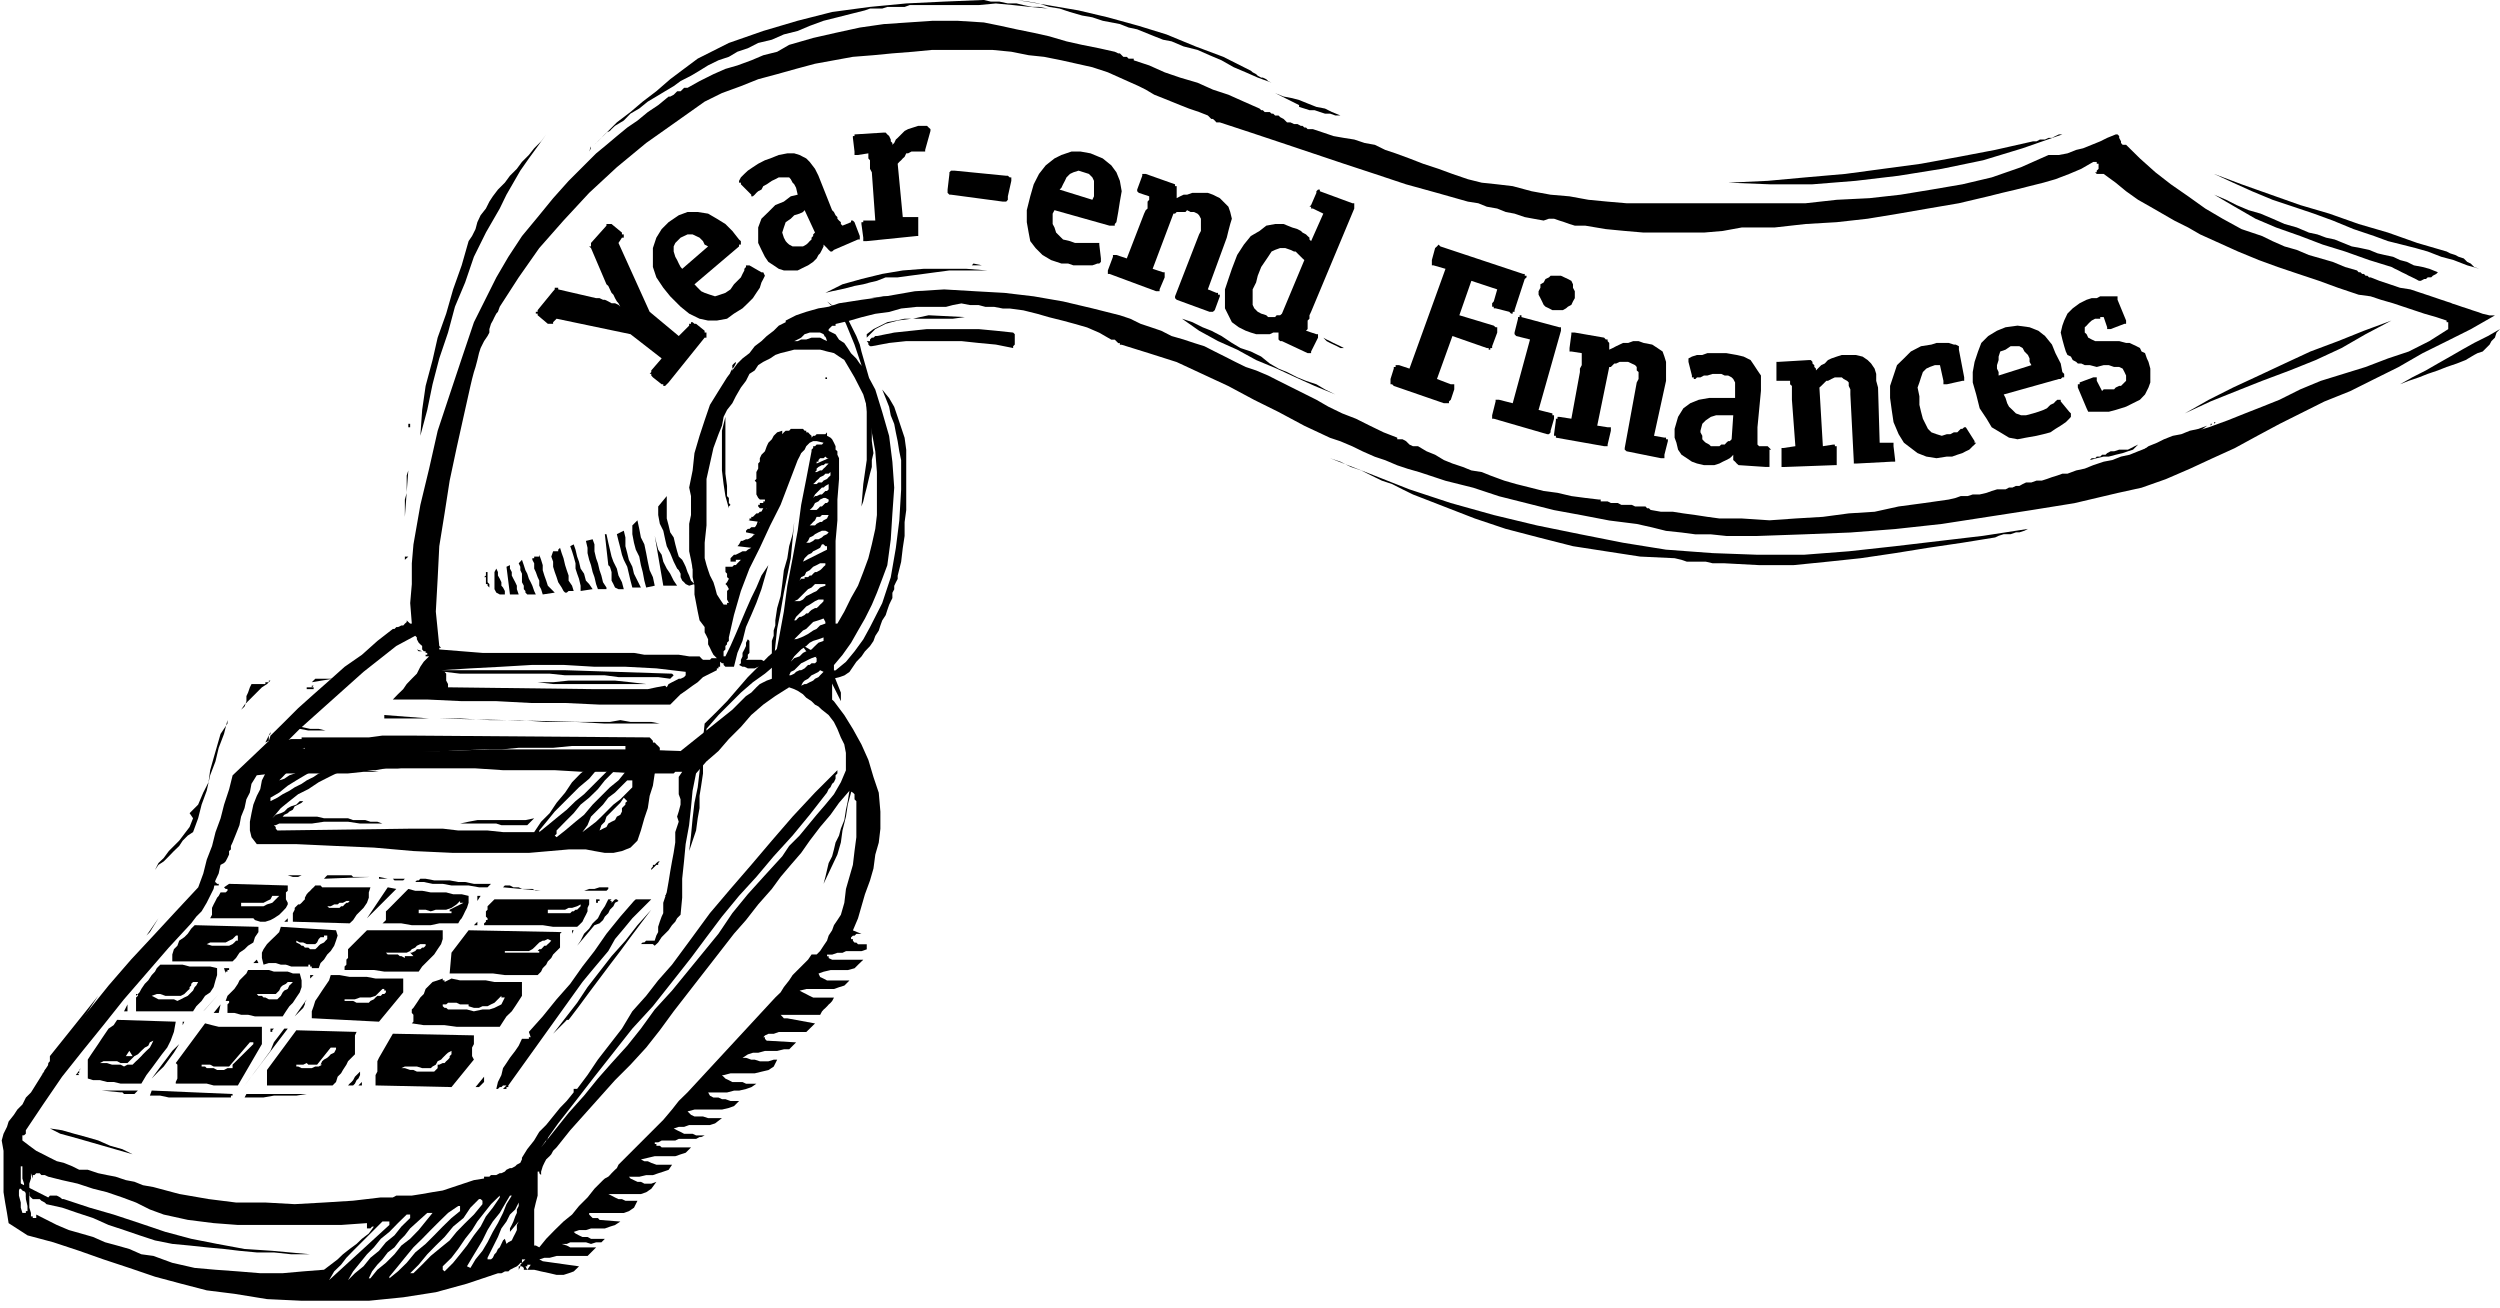
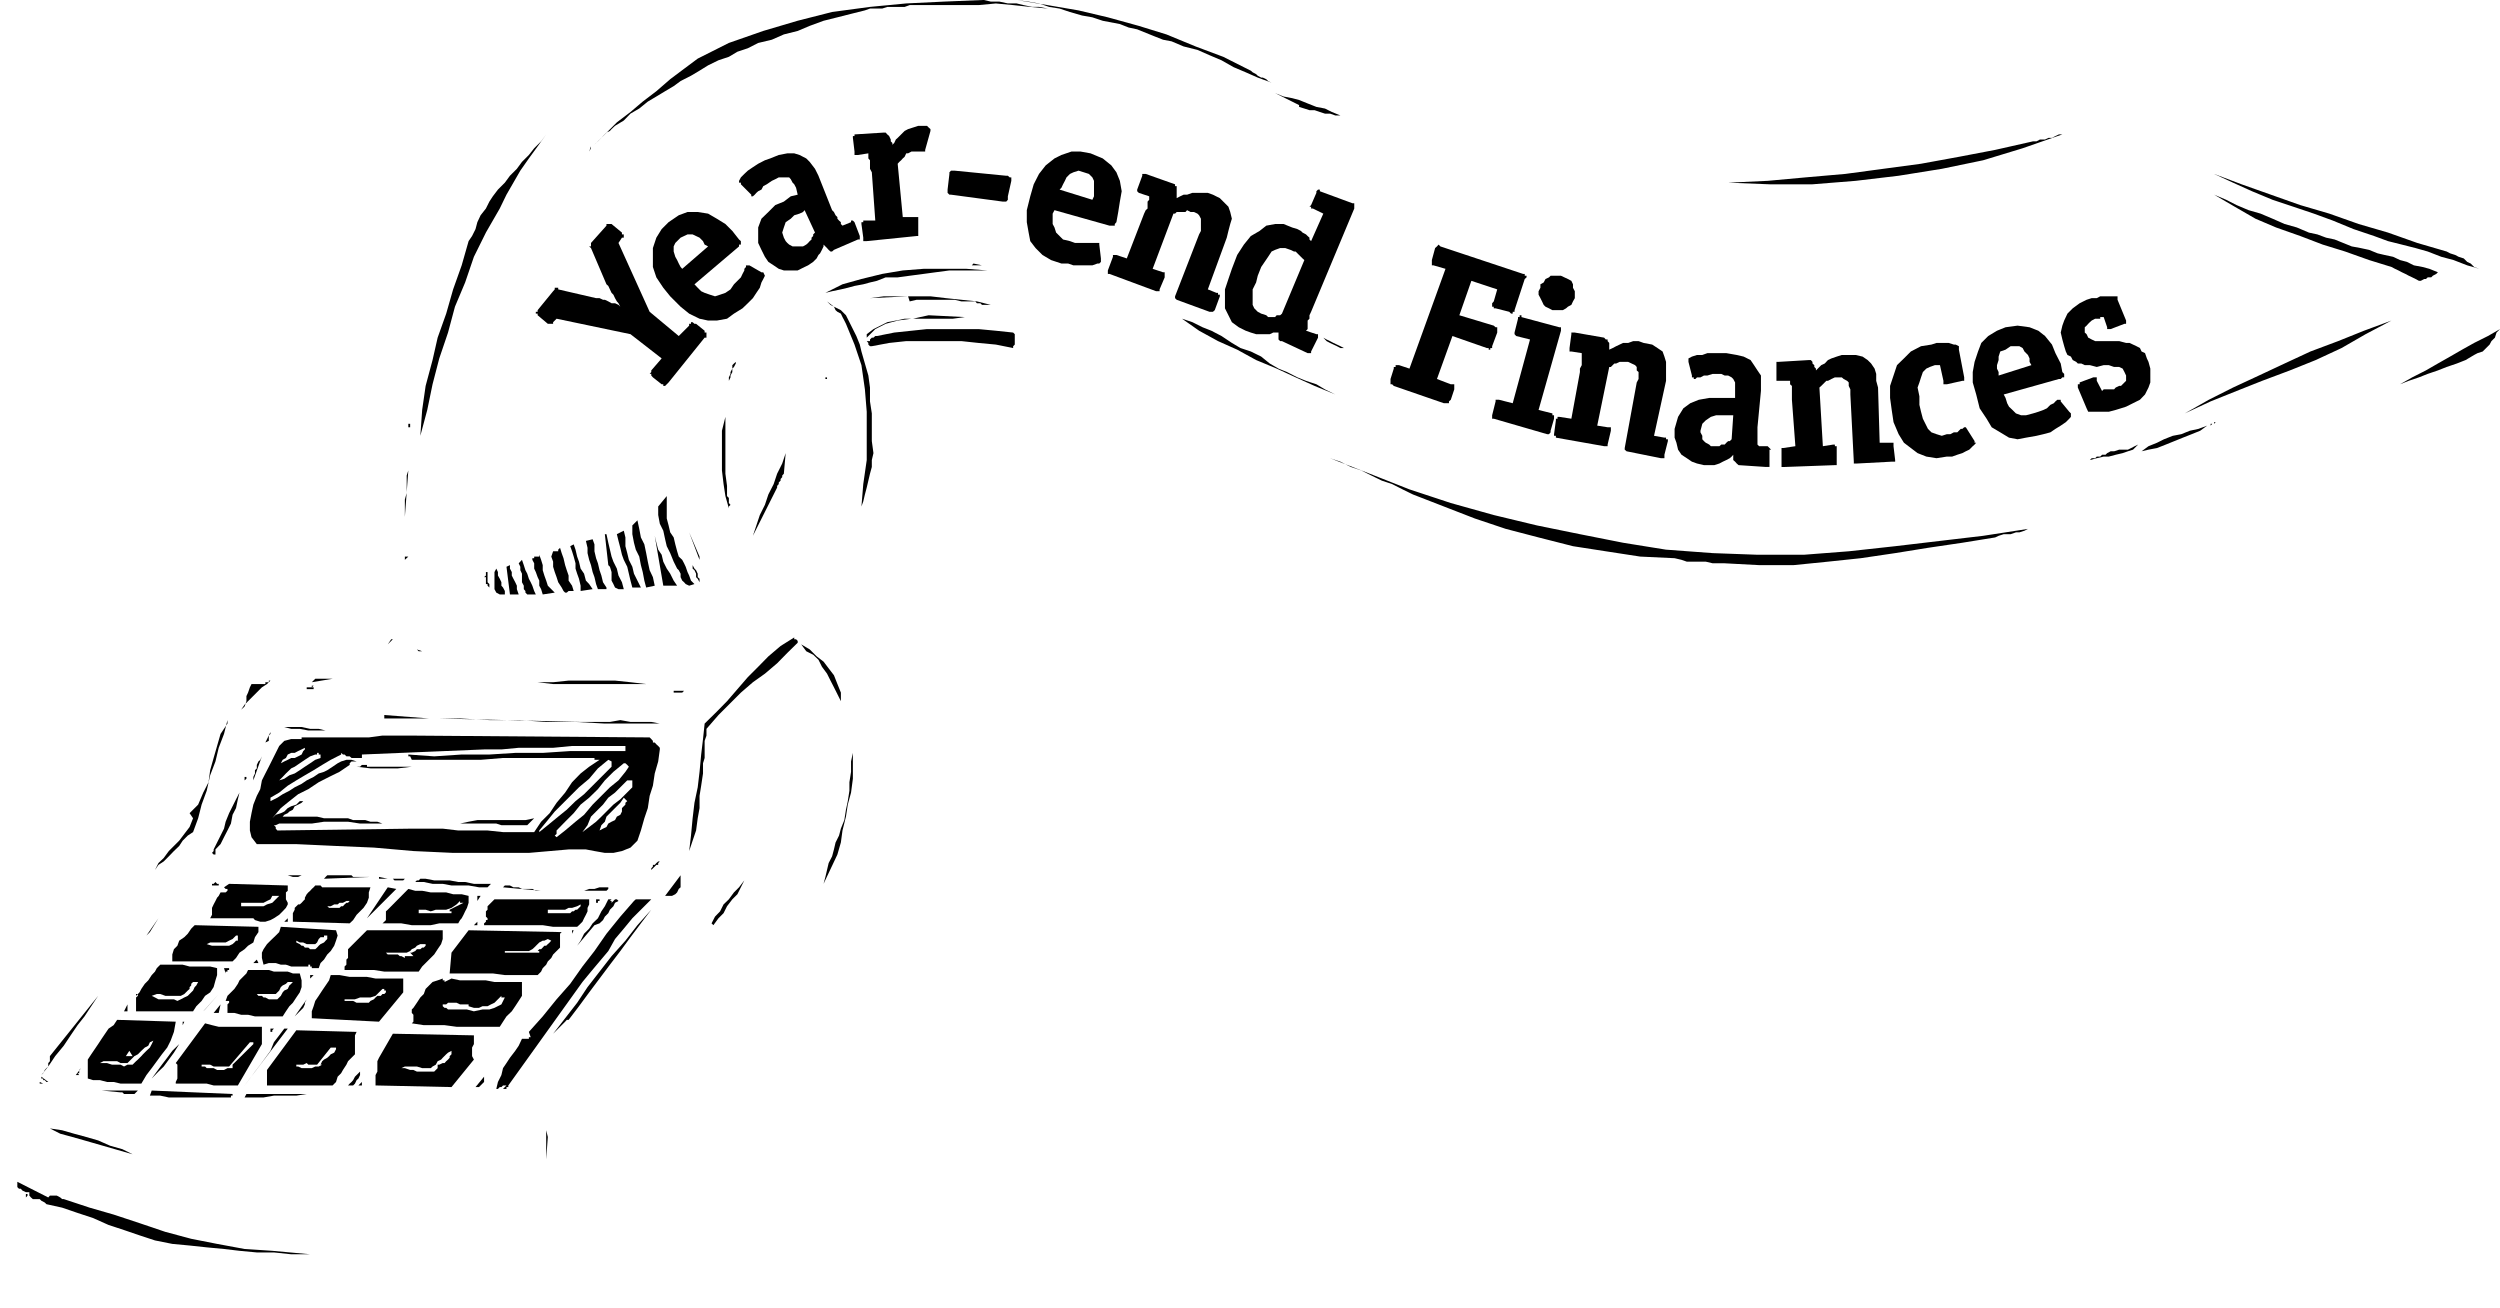
<svg xmlns="http://www.w3.org/2000/svg" width="463.975" height="242.683" fill-rule="evenodd" stroke-linecap="round" preserveAspectRatio="none" viewBox="0 0 12276 6421">
  <style>.pen1{stroke:none}.brush1{fill:#000}</style>
-   <path d="m12039 1489-51-17-50-17-51-17-51-17-51-8-50-17-51-17-43-17h-8l-8-8h-9l-8-9h-9l-8-8h-9l-8-9-59-17-60-25-59-17-59-17-59-25-60-17-59-26-51-25-101-34-93-51-85-50-84-60-85-59-76-59-76-68-68-67h-17l-8-9v-8l-9-17v-9l-8-8h-9l-42 17-34 17-42 17-42 17-34 8-43 17-42 8h-51l-135 60-144 50-144 34-152 26-152 25-152 17-161 8-153 17h-879l-93-8-94-9-93-17-93-8-93-17-93-25-76-9-76-8-68-17-76-26-68-25-76-25-67-26-68-25-51-17-51-25-50-9-51-17-51-8-51-9-50-17-51-17h-26l-8-8h-8l-9-8h-8l-17-9h-17l-17-8h-17l-9-9-8-8-17-9-8-8h-17l-9-9h-8l-9-8h-25l-9-9h-8l-8-8-77-34-76-34-76-25-76-34-85-25-76-26-76-34-76-25v-8h-25l-9-9h-17l-8-8-9-9h-8l-17-8-76-17-85-17-76-17-85-25-76-17-84-17-77-17-84-17-127-8h-127l-118 8-119 8-118 17-119 26-110 25-118 34-59 34-68 17-59 25-68 25-59 17-59 26-68 34-59 33h-17l-9 9-8 8h-17l-9 9-8 8-17 9h-8l-51 42-51 34-51 42-50 34-51 42-51 43-51 42-42 42-93 93-76 85-76 93-77 93-67 102-59 101-51 102-59 118-60 178-59 177-59 178-42 186-43 178-34 194-8 93v102l-8 93 8 101h-8l-9-8-8-8v8l-9 8-8 9h-9l-17 8h-8l-9 9h-8l-76 59-76 68-85 59-76 68-76 67-76 68-68 68-68 67-8 26-178 169-17 68-25 76-17 67-25 68-17 68-26 67-17 68-25 68-110 118-110 119-110 118-110 127-102 127-101 127-93 135-85 136-25 25-17 34-25 25-17 26-26 33-8 26-17 34-9 33 9 51v203l8 51 9 51 8 50 93 60 127 34 127 42 119 42 127 42 126 43 127 34 127 33 136 17 160 26 170 8h330l169-17 160-25 153-42 152-51h17l17-9h17l8-8 17-9 17-8 9-8 8-9h8l-8 9v8h-8v17l8-17h8l9 8v9h17l-9-17h9v-8h17l-17 25h34l34 8 42 9 34 8h34l25-8 25-9 26-25-178-25-17-9 25-8h26l34-9h152l42-42h-127l-17-9-25-8h25l17-8h77l25 8 25-8h26l17-17h-68l-17-9h-25l-17-8-17-9-9-8 26-9h34l25-8h68l25-9 25-8 26-17-102-8-8-9h-26l-8-8-9-9v-8h170l25-9 25-17 17-34h-59l-17-8h-17l-17-8-17-9-16-8h160l26-9 25-17 25-34-25 9h-34l-17-9h-17l-17-8-17-8-8-9h51l34-8h33l26-9 25-8 26-9 17-25h-77l-25-9-17-8h-17l-17-9 34-8 34-8h101l26-9 25-8 26-26h-144l-9-8h-17v-9h-8v-8h17l17-9h67l17-8h85l17-9h8l17-8h-42l-17-8h-42l-17-9-17-8-17-9 25-8h26l25-9h102l25-8 34-26h-68l-25-8h-42l-17-8-17-17 34-9h135l34-8 25-9 25-25h-42l-25-9h-17l-17-8h-25l-17-9-9-16h93l34-9h25l34-8 26-9 25-17h-51l-17-8h-50l-17-9-17-8-17-17h8l34-9h119l33-8 34-8 26-17 17-34h-17l-26 8h-42l-25-8h-17l-26-9h-17l26-17 25-8h26l33-9h60l33-8h26l34-34-136-8h-8l-9-9v-8h-8l8-9 17-8h26l25-9h135l43-42-136-25h-17l-8-9-8-8h194l9-17 8-9 9-8 8-8 8-9 9-8 8-9 9-17h-102l-17-8-17-9-16-8-17-9 33-8h136l25-9 26-8 25-25h-110l-17-9-17-8-8-17 25-9 34-8h85l33-9 17-17 26-25h-153l-17-8v-9h-8v-8h25l26-9h25l17-8h76l26-9v-25h-43l-8-8h-9l-8-9v-8h-9v-9l9-8h8l9-9h25l-42-17 25-59 17-59 17-59 25-68 17-59 9-68 17-59 8-68v-84l-8-93-26-77-25-84-34-76-42-76-42-68-51-68-9-8v-102l34-8 26-9 25-17 17-25 17-25 25-26 17-25 25-26 17-25 9-25 17-26 8-25 9-25 17-26 8-25 9-26 8-17 8-16v-26l9-17v-17l8-17 9-17v-16l17-68 8-68 9-59v-68l8-59v-296l-8-59-17-51-17-51-17-50-25-43-34-42 17 42 17 43 8 42 17 42 8 42 9 43 8 50 9 43v144l-9 152-17 135-25 144-42 127-60 118-33 60-43 59-42 51-51 42h-8v-26l42-50 42-59 34-60 34-59 34-68 25-59 26-68 25-67 17-127 8-127 9-127-9-127-16-127-34-118-34-110-59-110-17-17-17-25-26-26-16-25-17-25-26-17-17-26-34-17v-8l9-9 8-8h17v8-17l68-16 59-17 68-17 68-9 59-17 76-8h144l34-9 42-8 42 8h42l34 9h43l42 8h34l67 9 68 17 59 17 68 17 59 16 59 17 60 26 59 34h17l8 8 9 9h8v8h9l135 42 135 43 127 59 127 59 127 68 119 59 127 68 126 59 51 17 59 25 51 25 59 26 51 17 59 25 51 17 59 17 127 42 136 34 127 42 135 34 135 34 136 25 135 26 135 17 76 17 68 17 76 8 68 9h76l76 8h153l228-8 228-9 220-17 229-25 220-34 220-34 211-34 212-50 118-26 119-42 118-51 110-51 110-50 110-60 110-59 102-51 118-59 127-51 118-59 119-59 118-68 119-59 118-59 119-68h-26l-34-8-25-9-25-8-26-9-25-8-26-9-25-8zM1396 3655l76-76 76-68 85-76 76-68 76-68 85-67 76-60 93-50 8 8v9l9 17 8 8 9 8v17l8 9h9v8h8v9h-8v8h17l-26 26-17 25-17 34-25 25-25 26-17 25-26 25-25 26h169l169 8h170l169 9h169l169 8h347l25-25 26-26 25-17 34-25 25-17 26-25 34-17 34-17v-9h8v-8h8v-25l9 8h8v8l9 9h42l17-68 25-59 17-68 26-59 25-59 25-68 17-59 17-59-34 51-25 59-25 51-26 59-25 59-25 59-26 59-25 51v9-9h-9v-25l9-9v-17l8-8v-8l9-9v-17l25-110 34-118 42-110 51-102 51-110 51-101 42-110 42-110 9-17 8-17 17-17 8-17 17-17 17-8h17l34 8-8 9h-26l-8 8h-9v9l-8 8v8l-26 136-25 127-17 127-25 135-26 135-17 127-25 136-25 126 8-93 9-84 17-85 16-93 17-84 17-85 9-93 8-85-8 60-17 59-9 59-17 59-8 68-8 59-17 59-9 60v25l-8 25v26l-9 25v102h-34l-17-9h-76l9-8v-17l8-9v-59l-8-8-9 17v16l-8 17-9 17v17l-8 17v17l-9 8 17 9h9l17 8h34l17-8h25v-17l8 8h34v68l-25 9-34 17-17 16-25 26-26 17-25 25-17 17-25 25-254 203-229-8h-710l-246 8h-482l-237-16v-9l9-8h8v-26l-8 9h-9l-8 8h-9l-8 9-9 8v9l-8 8v-25zm1904-347-525-17h-609l144-9 152-8 152-9h153l152 9h152l152 8 144 17v17l-8 9-17 8h-9l-17 9-16 8-17 9-9 16-8-8-43 8-42 9h-262l-719-9v-16l-9-17v-34l-8-9 76 9h440l76 8h195l67 9h195l59 8 17-17-8-8zm727-17 17 8-17 17-8 9-17 8-9 9-17 8-17 9h-8l-17 8 9-17 8-8 17-9 8-8 9-9 17-8 17-9 8-8zm-152 25 8-17 17-8 17-17 17-17 17-8 17-9 17-8 25-9v26l-8 8h-17l-9 8h-8l-9 9-8 8-17 9h-8l-17 8-9 9-17 8h-8zm8-67 17-26 17-17 17-17 25-17 17-16 17-9 26-8 25-9v17l-25 9-17 16-17 17-26 9-16 8-17 17-26 9-17 17zm9-102 17-17 17-17 17-17 16-8 17-17 17-17 26-8 25-9 9 17v8l-26 9-17 17-17 8-25 17-17 9-17 8-25 9-17 8zm8-101 9-17 17-17 17-17 16-17 17-9 26-17 17-8h25v8l-8 9-9 8-8 9-9 8h-8l-17 9-9 8-8 9h-9l-8 8-17 9h-8l-9 8-8 9h-9zm0-94 17-8 17-17 17-17 17-17 17-8 17-17h51v8l-26 9-17 17-17 8-17 9-17 8-16 17-17 8h-26zm85-126h-9l-8 8h-17v8h-17l-8 9 8-17 17-8 8-17 17-9 17-17 17-8 17-9h26v9l-9 8-8 9-9 8-17 9h-8l-9 8-8 9zm-42-68 8-17 8-8 9-9 17-8 8-9 17-8 17-9 9-17h8l9 9h8v17l-118 59zm16-93 9-9 8-17 17-8 9-8 17-9 17-8h17l16 8-8 9-17 8-8 8-17 9h-17l-9 8-17 9h-17zm17-85 9-8 8-9 9-8 8-17h17l9-9h33l-8 17-17 9-8 8h-9l-17 9-8 8h-26zm77-110-9 9-8 8h-9l-8 9-9 8h-34l9-8 8-9 9-17 17-8 8-9 17-8h9l16 8v9l-8 8h-8zm-60-25 9-17 8-8 9-9 8-8 9-9h8l9-8 16-9v26l-8 8h-8l-9 9-8 8h-9l-17 8h-8l-9 9zm0-68 9-8 8-9 9-8 8-9 17-8 9-9h16l9-8v17l-9 8-8 9-17 8-8 9h-17l-9 8h-17zm9-59 8-8v-9l9-8 17-9h8l9-8h16l-8 8-8 9-9 8-8 9h-9l-17 8h-8zm8-42v-9h9v-8l8-9h17l9-8 8 8h8l-59 26zM110 5956l-8-26v-25l-9-34v-25l9-26v-93h8v60l8 25v25l9 26v25l8 34v25h-8v9h-17zm643 211-59-8-59-26-60-17-59-16-59-26-59-17-60-17-59-25-101-51v17h-17v-8h-9v-17l-8-26v-118l8-25v-26l9 26v-17h8l9-9h17l8 9h17l17 8 68 17 76 17 76 25 68 17 76 26 67 25 68 34 68 25 118 26 127 16 119 9h507l127-9v26h17l8-9h9l-25 34-34 26-26 25-34 25-33 26-26 25-34 26-33 25-102 8-101 9h-110l-110-9-110-8-102-9-110-25-93-34zm863 119 25-43 34-33 26-34 33-34 34-34 34-34 34-34 34-34 8-8h34v17l-296 271zm381-322h17v17l-43 42-34 43-42 34-34 42-42 34-34 42-42 34-34 34 25-43 34-42 34-42 34-34 34-42 42-34 42-43 43-42zm-186 313 16-34 26-33 25-26 26-34 33-25 26-34 25-25 26-34 84-76h26l-34 42-34 42-42 43-43 33-34 43-42 42-42 34-34 42h-8zm101-8 42-51 34-42 42-51 43-42 42-43 42-42 43-42 50-34h9v25l-42 34-43 42-42 43-42 42-51 42-42 51-43 42-42 34v-8zm102-17 42-42 42-51 42-43 43-42 42-51 51-42 34-51 42-42h8l9 8v17l-42 51-43 42-42 43-34 42-42 34-51 42-42 43-43 42h-16zm169-9-9-8v-17l43-42 33-43 34-50 34-43 26-42 33-42 34-43 43-42v9l-34 50-34 43-26 50-33 43-34 50-34 43-34 42-42 42zm110-25 25-42 26-43 25-42 25-51 26-42 34-42 25-43 25-42h9l-26 42-17 43-25 50-25 43-26 51-25 42-34 42-25 42-17-8zm254-220-9 17v25l-8 17-9 17-8 17-17 9-9 8-8-25-9 8-8 17-8 17-9 8-8 17-9 9-8 17-9 8h-17v-8l17-34 17-34 17-34 17-42 25-34 17-34 26-25 17-34v17l-9 17v17l-8 17-9 25-8 17-9 17v17l43-51zm16 203v-17h17l-17 17zm1642-2225v135l-9 68-8 68-17 59-17 59-8 68-17 59-17 26-17 25-9 25-17 26-8 25-17 25-17 26-17 17h-25l-17 25-25 25-26 26-25 25-17 26-26 33-16 26-26 25-431 466-43 42-33 42-43 51-42 42-42 42-43 43-42 42-42 42-9 9-8 17-9 8-17 17-8 9-8 8-17 9-9 8-42 42-34 43-42 42-34 42-42 34-43 42-42 43-34 42-17-9h-8v-177l8-34 9-34v-118h8v8l9 9v-17l8-26 8-17 9-17 17-16 8-9 9-17 17-17 67-84 68-76 76-85 76-85 76-76 77-84 67-85 68-93 59-76 59-76 60-77 59-76 59-76 59-67 60-77 67-76 43-59 50-59 51-59 42-60 51-67 51-60 42-59 51-59 17 9 8 8v25l9 9v42zm-51-194-25 59-34 59-42 51-43 50-42 51-42 51-51 51-34 51-85 93-84 93-76 93-68 101-76 93-76 93-76 93-85 93-68 94-67 84-77 85-67 76-68 84-76 85-68 85-67 84 84-118 93-119 85-110 93-118 93-118 101-110 94-119 93-118 76-102 76-101 84-102 85-93 85-101 93-102 84-102 85-109 8-17 9-9 8-17 9-8 8-17v-17l9-9v-16l-110 110-110 118-102 118-101 119-102 118-101 119-93 127-93 126-68 77-59 76-68 76-51 85-59 76-59 76-51 76-51 68h-17v17l-34 42-33 34-34 42-34 42-34 34-25 42-34 43-26 42v8l-8 17-17 9-8 8-17 9h-9l-17 8-8 9-17 8h-8l-17 9h-26l-8 8h-26v9l-50 8-51 17-51 17-51 17-50 8-51 9-51 8h-76l-17 9h-59l-136 16-143 9-144 8-144-8h-144l-135-17-144-25-127-34-51-9-42-17-42-8-51-17-42-8-43-9-51-17h-42l-34-17-42-17-34-8-34-17-33-17-34-17-34-25-34-26v-25h8l9-8v-17l85-127 93-136 101-127 102-126 101-127 110-127 110-127 110-119 25-33 26-26 25-42 17-34 17-34 9-42 16-34 9-42 17-9 8-8 9-17 8-17v-17l9-8v-17l8-17 17-42 17-43 8-42 17-42 9-43 17-33 8-43 26-42 76-9h372l76-8h76l-59-8h42l51-9h440l135 9h254l136 8h127l135 8h186l8-8h34l-17 25v85l9 25v26l-9 34-8 25 8 25-17 51v51l-8 51-8 42-9 51-8 50-9 51-17 51v51l-8 17-9 25-8 25v26l-9 17-8 25h-42l-9 9h-8l-9 8h59l9 8 17-16 17-26 17-17 17-17 17-25 16-17 9-17 17-17 8-84v-93l9-85 8-85 17-93 9-84 8-85 17-85 51-59 59-51 51-59 59-59 51-59 59-51 59-42 68-43 25 9 17 8 26 17 16 17 26 17 17 17 17 9 17 16 33 26 26 34 17 34 17 42 17 34 8 42v85zm-8-2014 50 85 43 84 25 85 17 101 17 93 8 102v211l-8 68-17 76-17 68-25 68-26 67-34 60-33 67-34 59h-9v-406l9-101v-102l8-101v-102l-8-17v-17l-9-8v-17l-8-17-9-17-8-8-17-9v-17l-8 9h-43l-8 8h-9l-8 9v-9l-9-8-8-9h-9v-8h-8l-8-9h-60l-8 9h-17l-9 8-8 9h-8 8v-17l-25 8-17 17-9 17-17 17-8 17-9 25-17 17-8 17v17l-8 9v25l-9 17v42-8l-8 8 8 9v59l9 17 8 8h25v9h-8v8h-17v9h-8v8l8 9h34l-9 8h-8l-9 9h-8l-8 8h-9l-8 8-9 9h-8v8h-9v9h-8l59 8-8 9-9 8-8 9h-17l-9 8h-8l-9 9v8l43 9-9 8-8 8-17 9h-9l-17 8h-8l-9 17-8 9 68 8-17 9-9 8h-17l-17 9-16 8h-9l-17 17v17h26v-9h25l-9 9-8 8-8 9h-9l-8 8h-34v26l8 8v17l9 8-9 17-8 9 8 8 9 17-9 9v42l9 17h-9v8h-17l-17-25-16-25-9-34-8-26-17-33-9-26-8-25-9-34v-76l9-85v-228l17-76 17-76 25-68 17-42 8-43 17-34 26-33 17-34 25-43 25-33 17-34 26-17 17-26 25-16 34-17 25-17 26-9 33-8 34-9h-8 135l34 9 34 8 25 17 26 17zm-254-93h8l17-8 17-9 17-17 25-8h51l17 8 9 17v-8l8 25-17-8-17-9h-42l-26 9h-25l-17 8h-25zm7301 288-85 34-84 33-85 34-93 34-84 25-85 34-93 26-85 33-42 17-42 9-43 17-42 8-51 17-42 17-42 9-43 16h-25l-25 9-26 8-25 9-25 8h-26l-25 9h-26l-17 8-16 9h-17l-17 8h-17l-17 9h-42l-26 8-25 9-34 8h-34l-25 8h-34l-25 9-34 8-119 17-127 17-118 26-127 8-127 17-135 8-127 9-136-9h-110l-59-8-59-9-59-8-51-8h-59l-51-9-8-8h-9l-8-9h-51l-17-8h-51l-17-9h-34l-16-8h-34v-9h-9l-67-8-68-9-68-16-68-9-67-17-68-17-59-17-68-25-42-17-51-8-42-17-51-17-42-17-43-26-42-17-42-25h-25l-17-8-9-9-8-8-17-9h-26v-8l-67-26-68-33-68-34-67-26-68-33-59-34-68-34-68-34-50-25-51-26-59-25-51-17-51-25-51-26-50-25-51-26-51-16-51-17-59-17-51-26-50-17-51-17-51-25-51-17-135-34-144-34-144-25-144-17-143-8-153-9-144 9-143 25-60 9-59 8-51 8-59 9-51 17-50 8-60 17-50 17-51 26v8l-34 17-25 25-34 26-26 25-33 25-26 34-34 26-25 25-51 68-42 67-42 68-26 76-25 76-25 85-9 85-17 84 9 42v93l-9 43v135l9 42 8 43v42l9 42v43l8 42 8 42 9 43 25 33v26l9 17 8 17v25l9 17 8 17 9 17 17 17h-26l-8 8h-34l-9-8-8-9h-51l-51-8h-169l-51-9h-744l-212-17v-8h9l-9-9-17-169 9-161 8-160 26-161 25-161 34-160 34-153 34-152 8-34 9-34 8-25 9-34 8-34 8-25 17-34 17-25 9-17v-17l8-26 9-16 8-17 9-17 8-9 9-25 93-144 101-144 119-135 126-136 136-126 144-119 143-101 144-102 85-42 93-34 85-34 93-25 93-26 93-25 93-17 93-17 101-8 93-9 102-8 93-9h296l93 9 85 17 76 8 85 17 76 17 76 17 76 25 76 34 76 34 34 17 42 25 43 17 42 17 42 17 43 17 50 17 43 17 8 8 9 9h8l9 8 8 9h17l152 50 153 51 152 51 152 51 152 50 153 51 152 42 152 43 51 8 42 17 51 9 42 17 43 8 50 17 43 8 50 9 26-9h25l26 9 25 8 25 9 26 8h51l101 17 93 9 93 8h296l93-8 93-17h161l152-17 153-9 152-17 152-25 144-25 152-26 144-34 68-17 68-16 67-17 68-17 59-17 68-26 59-25 59-34h17v9h9v25l-9 9v8h-8l8 8h34l59 43 51 42 59 42 60 34 59 34 59 34 68 34 59 34 93 42 93 42 102 42 93 34 101 34 102 34 93 34 101 34 59 8 51 17 59 17 51 17 51 17 51 17 59 17 51 17v8h8v34l-93 59-101 51-102 34-110 42-110 34-110 34-101 42-102 51z" class="pen1 brush1" />
  <path d="M3460 1624v9h9v25h-9l-177 220-9 9-8 8h-9v-8h-8l-43-34-8-9v-8h-8l8-9v-8l51-59-153-119-363-76-17 17v8h-26l-50-42v-8h-9v-9h9v-8l76-93 8-9v-8h17v8l186 43h17l17 8h9l17 8 16 9h17l17 8 9 9-9-17-8-9-9-16-8-17-9-9-8-17-8-17-9-8-76-178-9-8h9v-17l76-85v-8h25l51 42v9h9v16h-9l-17 26 153 338 143 119 51-51v-9h9v-8h8l9 8h8l42 34z" class="pen1 brush1" />
  <path d="m3350 1320-8-9-9-17-8-17-9-16-8-26v-25l8-17 26-26 17-8 17-8h25l17 8 17 8 17 17 8 17 17 9-127 110zm279-110v-9h9v-17l-9-8-33-42-34-34-42-26-43-25-51-8h-50l-43 16-50 34-34 34-26 42-17 51v93l17 51 34 51 34 42 51 51 42 34 51 25 42 9h43l50-9 34-25 42-26 26-25 25-25 17-26 17-25 8-26 9-17 8-16-8-17h-9l-59-34h-17v8l-8 9v8l-9 17-8 17-17 17-17 17-17 25-25 17-26 9-25 8-25-8-26-9-17-8-17-17-16-17 219-186zm373-68-9 9v8l-8 8v9l-9 8-8 9-9 8-16 9h-51l-17-9-9-8-8-9-9-17-8-25 8-25 9-26 25-17 17-17 26-8 17-8 8-9 51 110zm17-279-17-34-26-34-17-17-33-17-26-8h-34l-42 8-42 17-26 9-33 17-26 17-25 17-17 16-17 17-9 17v9h9v8l51 51v8h8l9-8 8-9 9-8 16-8 9-17 17-9 25-17 17-8 17-9h51l8 9 9 17 8 8 9 17 8 34-34 8-34 26-42 17-34 34-34 33-16 43v76l16 34 17 34 17 25 26 17 25 17 25 8h68l34-17 17-8 25-17 17-17 9-17 8-8 9-17 8-17v-9l9 9 8 8 8 9 9 8h8l9-8 118-51h9v-9h8-8v-8l-26-68-8-8h-9v8l-42 17-8-8v-9l-9-8-8-9v-8l-9-9-8-16-9-9-67-169zm490 279v17h-8l-245 25h-17v-17l-9-67v-9h9v-8h59l-17-237-9-17v-42l-8-9v-25l-51 8h-17v-17l-8-67v-9h8v-8l144-9h9l8 9 9 8 8 17v9l8 8v9l9-9 8-17 9-8 17-17 17-17 17-9 25-8 25-8h43l8 8 9 8v9l-26 93v8h-8v9-9h-59l-17 9h-9l-8 17-9 8-8 9-9 8-8 9 25 262h76v76zm440-178v17l-8 9h-17l-254-34h-8l-9-9v-16l9-77v-8l8-8h17l254 25h8l9 8h8v17l-17 76zm254-33 9-9 8-17 9-17 8-17 17-17 17-8 25-8 26 8 25 8 17 17 8 17v76l-8 17-161-50zm245 177h26v-8l8-9 9-50 8-51 9-51-9-51-17-42-25-34-42-34-60-25-50-9h-43l-50 17-34 17-43 34-33 42-26 51-17 59-17 68v59l9 51 8 42 26 34 34 34 42 25 51 17h33l26 9h93l25-9h9l8-8v-17l-8-68v-8h-119l-25-9-34-8-17-17-17-17-8-25-9-17v-51l9-17 270 76zm517 415-9 8h-17l-161-59-8-8v-9l118-304 9-17v-60l-9-17-8-8-17-8h-17l-17-9-8 9h-43l-8 8h-8l-102 271 51 17h8v25l-25 59v9h-17l-229-85h-8v-17l25-67v-9h17l51 17 85-220 8-17 9-8v-34l8-9v-17l-51-17-8-8v-8l25-68v-9h17l144 51v9h8v59l17-9 17-8h17l26-9h76l25 9 34 17 25 25 17 17 9 26 8 33-8 26-9 34-8 33-93 254 42 17h8v9h9v8l-25 68zm330 17-9 8h-17l-8 9h-34l-9-9-25-8-17-9-17-17-8-17v-76l17-34 8-33 17-43 17-25 17-25 17-26 17-8 25-9h25l26 9 17 8h8l9 9 8 8 9 9 8 8 9 8-110 263zm177 118v-17h-8l-51-17 8-8v-42l9-9v-17l8-17 212-507v-26h-9l-160-59v-8h-9l-8 8v8l-26 60-8 8h8v9h9l51 25-60 135-8-8v-9l-9-8-8-8-17-9-8-8-17-9-26-8-42-17h-42l-43 8-33 26-43 25-34 42-33 51-26 68-17 50-17 51v93l17 34 17 34 34 25 34 17 25 9 26 8h67l17-8h26v34l8 8h9l126 59h17v-8l34-68zm652 305-9 8v9h-25l-246-85-8-8h-8v-26l16-51v-8h9v-9h17l51 17 177-490-59-17h-8v-26l16-59 9-8 8-9 9 9 406 135h8v9h9v8l-9 8-50 153v8h-9v9h-8l-9-9-67-17h-9v-8h-8v-17l8-9 17-59-127-42-59 169 169 51 9 8h8v26l-25 67v9h-9v8h-8v-8h-9l-169-59-76 211 68 26h17v25l-17 51zm490 152v8l-8 9h-9l-262-76h-8v-17l17-68v-8h17l67 17 85-313-68-17-8-9v-8l17-68v-8h8v-9h9v9l186 50h8v17l-110 389 68 17v9h8v17l-17 59zm9-592-17-9-17-8-9-9-8-17-8-16-9-17v-17l9-17v-17l16-9 9-17 17-8 8-8h51l17 8 17 8 17 9 8 17v17l9 17v34l-9 16-8 17-17 9-9 8-16 9h-51zm550 710v17h-17l-169-34-9-8v-8l59-322 9-17v-34l-9-8v-17l-8-9-17-8-17-8h-42l-17 8h-9l-8 8-9 9h-8l-59 288 51 8h16v17l-16 68v8h-17l-237-42v-9h-9v-8l9-68v-8h8v-9h9l59 9 42-229v-17l9-17v-59l-51-8h-9v-17l9-68v-8h17l144 25 8 9h9v8l8 9v33l17-8 17-9 17-8 17-8h25l25-9h26l25 9 42 8 26 17 25 17 9 25 8 26v93l-59 270 51 9h8v8h9v9l-17 67zm330-76-9 9h-8l-9 8-8 9h-17l-9 8h-42l-8-8-17-9-9-8-8-9v-17l-9-17v-8l9-34 17-17 25-17 26-8h84l-8 118zm144-237v-76l-17-25-17-26-17-25-34-17-34-8-51-9h-93l-25 9h-26l-25 8-17 9v17l17 67v9h9v8h8l8-8h17l17-9h17l26-8h42l17 8h17l17 9 8 8 9 17v76h-127l-51 9-42 17-34 25-26 42-17 59v43l9 25 8 34 17 25 26 17 25 17 25 9 34 8h51l25-8 17-9 17-8 17-9 9-8 8-9v26l9 8 8 9 9 8 135 9h17v-85h8l-8-8-9-9h-42l-8-8v-85l17-178zm659 339v8h-17l-169 9h-17v-9l-17-330v-25l-8-17v-17l-8-8-17-9-9-8h-34l-17 8-17 9h-8l-8 8-9 9-8 8-9 8 17 288 51-8h8v8h9v93h-9l-245 9h-17v-93h8l60-9-17-228v-68l-9-8v-17h-67v-93h8l152-9h9l8 9v8l9 8v9l8 8v9l9-9 17-17 17-8 16-17 17-8 26-9 25-8h68l34 8 25 17 17 17 17 25 8 26v34l9 33 8 271h68v17l8 68zm390-93v8h8l-8 9-9 8-17 17-17 8-17 9-25 8-25 9h-26l-51 8-50-8-43-17-33-25-34-26-26-42-25-59-9-60-8-59v-59l17-51 17-51 34-33 34-34 50-26 51-8 25-8h60l25 8h9l16 8v17l26 136v17h-9l-76 17h-17v-17l-17-77h-25l-25 9-17 8-17 17-9 26-8 25-9 25 9 43v42l8 34 9 34 17 34 8 16 17 17 25 9 26 8 25-8h17l17-9h17l8-8 9-9h8l9-8h8l43 68zm118-322v-17l-8-17v-17l8-25v-17l8-25 26-9 25-17h43l16 9 9 17 17 17 8 17v17l9 16-161 51zm296 17h9l8-8h9v-17l-9-9-8-42-26-51-17-42-34-42-33-26-43-17-59-8-59 8-42 17-43 26-34 34-16 42-17 51-9 50v51l17 59 17 68 34 51 25 42 42 25 43 26 42 8 42-8 51-9 34-8 34-9 25-17 26-16 25-17 17-17 8-9v-17l-8-8-42-51v-8h-17l-9 8-8 9-17 8-17 17-17 8-25 9-26 8-34 9h-25l-25-9-17-17-17-16-9-17-8-26-9-17 271-76zm220-304h-17v8h-25l-17 9-9 8-8 8-8 9-9 8v26l9 8 8 17 17 9 17 8h118l34 9h17l17 8 17 8 17 9 8 17 17 8 9 26 8 17 9 33v68l-9 25-17 34-25 26-34 17-34 17-25 8-26 8-34 9h-101l-8-17-43-102v-16h9v-9l67-25h17v17l26 50 8-8h51l8-9 17-8h9l8-8 9-9 8-8v-26l-8-17-9-17-17-8h-25l-26-9h-25l-34 9-34-9h-25l-17-8h-17l-8-8-17-9-9-17-17-8-8-17-8-26-9-33-8-34 8-34 9-25 16-34 26-26 34-25 34-17 25-8h25l17-9h85v17l42 102v16h-8l-68 26h-17v-9l-17-50zM6142 347l9 8 17 9 8 8 17 9h8l17 8 9 9 17 8-68-25-59-26-59-25-60-34-59-25-59-26-68-17-59-25-42-8-43-17-42-17-42-17-42-9-43-17-42-8-42-8-51-17-51-9-59-17-51-17-51-8-50-17-51-9-59-8 152 25 152 26 144 34 152 42 136 42 143 59 136 51 135 68z" class="pen1 brush1" />
  <path d="m5144 42-85-8-84-9-85-8-85 8h-338l-25 9h-85l-25 8h-60l-25 9-68 17-67 17-68 17-68 25-59 25-68 17-59 26-67 16-51 26-51 17-42 25-51 17-51 25-42 26-42 25-51 26-34 25-42 25-43 26-42 25-42 34-43 25-33 34-43 26-17 16-8 9-17 8-17 17-8 9-17 17-9 8-17 17 60-59 59-59 67-51 60-51 67-51 68-59 68-51 67-50 153-77 169-59 169-50 169-43 186-25 178-17 186-9 195-8 34 8h42l42 9h43l33 8 43 9h34l42 8zm1438 525h-25l-26-9h-25l-25-8-26-9h-25l-25-8-26-8v-9l-118-59 42 17 42 8 34 9 42 17 43 17 42 8 34 17 42 17zm3545 93-195 68-194 59-203 42-212 34-211 25-212 17h-211l-203-8 194-9 186-17 195-17 186-25 186-25 186-34 178-34 186-42h17l17-9h25l17-8h17l17-9 17-8h17zm-7741 482-59 119-43 126-50 119-34 127-43 127-33 127-26 126-34 127 9-127 17-118 34-127 25-110 42-118 34-119 42-118 34-119 17-25 17-34 9-34 16-34 26-33 17-34 17-26 25-33 34-34 25-34 34-34 25-34 34-34 26-33 34-34 25-34-42 59-43 59-42 60-34 59-34 59-33 68-34 59-34 59zm507-398 9-25v9l-9 16zm9121 491 17 9 25 8 17 9 25 8 17 17 17 8 17 17 25 9-59-17-67-26-60-16-67-26-60-17-67-17-68-17-68-25-101-34-102-42-93-34-101-34-102-34-101-42-93-42-93-43 135 51 144 51 144 51 143 42 144 51 144 42 144 51 144 42zm-677-93 42 9 43 16 42 9 42 17 42 17 43 8 42 9 42 17 34 8 42 9 34 16 34 9 34 17 42 8 34 9 42 17-8 8-17 9-8 8h-17l-9 8h-8l-17 9h-9l-17-9-16-8-17-8-17-9-17-8-17-9-17-8-17-9-110-34-118-42-110-34-110-42-119-42-101-43-102-59-101-59 59 25 51 26 59 25 59 17 59 25 59 26 60 17 59 25zm-6489 186h-186l-68 9-59 8-68 9-59 8h-59l-43 17-34 8-33 9-43 8-33 9-34 8-43 9-33 8 84-42 93-26 102-25 101-17 102-8h211l102 8zm-110 229-59 8h-203l-68 9-59 16-51 26-42 42v17h16v-8l9-9h8l9-8h8l85-17 85-9 76-8h253l85 8 85 9 8 8v51l-8 8v9l-85-17-85-8-84-9h-271l-84 9-85 16h-9l-8-8v-8l-8-9v-34l33-25 34-17 34-17 42-8 43-9h42l34-8 42-9 178 9zm0-263h25-25zm34 9 8-9 42 9h-50zm67 8h34-34zm7437 305-17 17-8 25-17 17-9 17-17 17-17 17-25 8-17 9-42 25-43 17-50 17-43 17-50 17-43 17-50 17-43 17 60-34 67-34 59-34 60-34 59-34 59-33 68-34 59-34zm-7411-119h-43l-8-8h-17l-8-9h-68l-34-8h-186l-34 8-8-25-187 9 68-9h229l76 9 76 8 76 8 68 17zm-635 229 17 59 17 59 8 59v68l9 59v136l8 59-8 34v34l-9 33-8 34-8 34-9 34-8 34-9 25 9-110 17-118v-237l-9-110-17-119-34-101-42-102-8-16-9-17-8-17-17-9-9-8-8-17-17-9-17-17 34 26 34 17 25 25 17 34 17 34 17 34 17 42 8 34zm7513-152-127 67-118 68-127 59-127 51-136 51-126 50-127 51-127 59 118-67 119-60 127-59 126-59 127-59 136-51 127-51 135-50zm-5550 177 42 34 43 25 42 17 51 26 42 17 51 17 42 25 51 25-102-42-93-42-93-43-101-42-93-51-94-42-93-51-84-59 51 17 50 25 43 17 50 26 51 34 42 25 51 17 51 25zm262-110 17 9-17-9zm161 76-17-8h-17l-17-9-17-8-17-8-17-9-16-17-17-8 17 8 16 9 17 8 17 9 17 8 17 8 17 9 17 8zm-2978 0-17 43 17-43zm-59 161v-25l8-17v-9l9-17v-17l8-8 9-8v8l-9 17-8 8v17l-9 17v9l-8 17v8zm482-25v8h-17 9v-8h8zm-491 34-17 59 17-59zm4611 812 229 17 220 8h228l220-17 228-25 220-26 212-25 220-34-17 9-25 8h-17l-26 9h-34l-25 8-17 8-161 26-169 25-161 26-169 25-161 17-169 17h-169l-169-9h-59l-34-8h-93l-26-9-34-8-169-8-169-26-161-25-169-43-161-42-152-51-152-59-152-59-51-25-51-26-51-17-51-25-50-25-51-17-51-26-51-17 195 76 195 77 203 67 211 59 212 51 211 43 212 42 211 34zm-4611-263 9 9v25l8 9-8 8v9l-17-60-9-59-8-67v-195l17-68 8-59-8 59v279l8 60v50zm7327-363h-17l-8 8h-9l-8 9v-9h17v-8h25zm-8883 17v8h-9v-17h9v9zm8824 0-34 25-42 17-43 17-42 17-42 17-43 17-42 8-34 8 34-25 42-17 34-17 43-17 42-8 42-17 42-9 43-16zm-7115 33v-17 17zm-17 34v17-17zm228 26v33-33zm6565 0-25 25-25 8-26 9-34 8-34 9h-25l-34 8-34 9 9-9h17l8-8h17l9-9h17l8-8 17-9h17l25-8h43l16-8 17-9 17-8zm-6650 143-8 9v8l-8 9v8l-9 9v8l-8 9v8l-119 237 17-51 17-51 25-50 17-51 26-51 17-51 25-50 17-51-9 101zm77-67-9 25 9-25zm-1938 279v-85l9-33v-85l8-25-17 228zm1523-59v-43 43zm-186 228 8 26 17 16 9 17 8 17 9 26 8 17 9 25 17 17-26 8-17-8-8-9-9-8-8-17v-17l-9-17-8-8-17-34-17-42-17-34-8-34-9-42-17-34-8-43v-42l42-51v110l9 34 8 34 17 25 8 34 9 34zm186-228 9 34-9-34zm-296 397-42 9-9-34-8-42-9-34-8-42-17-34-9-34-8-42v-43l25-25 9 42 8 42 17 34 9 43 8 42 9 42 16 34 9 42zm-68 9h-42l-9-34-8-34-8-34-17-34-9-25-8-34-9-34-8-33 34-17 8 33v43l9 34 8 33 17 34 8 34 17 34 17 34zm288-136-51-135 51 119v16zm-457-126 9 42 8 34 8 34 9 25 17 34 8 34 17 33 9 34h-26l-17-8-8-17-9-17v-42l-8-26-8-8-17-152h8zm347 253h-68l-42-245 8 34 9 34 17 25 8 34 17 34 17 25 17 34 17 25zm-347 9v8h-42l-9-25-8-34-9-25-8-34-9-26-8-33v-26l-8-34 33-8 9 25v34l8 34 9 25 8 34 9 26 8 33 17 26zm-68 8-59 9v-26l-8-34-9-25-8-25v-26l-9-33-8-26-9-25 17-9 9 26 8 34 9 25 8 34 17 25 9 34 16 17 17 25zm-93 9h-25l-9 8h-8l-8-8-9-17-17-26-8-25-9-25-8-26v-25l-9-25 9-26h25v-8l9-9 8 26 9 25 8 34 8 25 9 26v25l17 25 8 26zm-93 8-59 9-8-26-9-17v-25l-8-17-9-25-8-17v-26l-9-17v-8h9v-8h25v-9l9 25 8 26v25l8 26 9 25 8 25 17 17 17 17zm-719-177-17 16v-16h17zm1430 126-9-17-8-8v-17l-8-17-9-8v-17l-8-17-9-9 9 9 8 17 9 17 8 8 8 17v17l9 8v17zm-804 60h-42l-9-9v-8l-8-9v-17l-9-17v-42l-8-17v-17l-8-17 16-17 9 26 8 25 9 17 8 25 9 17 8 17 9 26 8 17zm-84 0h-43l-17-136 17-8v17l9 17v17l8 16 9 17 8 17v17l9 26zm-68 0h-25l-17-9-9-17v-84l9-17 8 17v17l9 16 8 17v17l8 9 9 17v17zm-68-26-8-8-9-9v-8h-8v-34h-9l9-8v-17h8v50l9 9v17l8 8zm1032 220-76 68 76-68zm474 43-51 50-50 51-60 51-59 42-59 51-59 59-51 51-59 68v33l-9 26v84l-8 26v50l-9 60-8 50v60l-9 50-8 60-17 50-17 51 9-76 8-85 9-76 16-76 9-76 8-85 9-76 8-76 60-59 50-51 51-59 51-59 51-51 50-51 60-51 67-42v9h9l8 8v9zm-2013 8 17-25h8l-25 25zm2225 279-17-34-17-34-17-33-17-34-25-34-17-34-26-25-34-17-25-34 42 25 34 34 34 26 25 33 26 34 17 43 17 42v42zm-2158-254h51-51zm102 9-26-9 9 9h17zm-542 152 17-17h85l-102 17zm-347 135 17-16 9-26v-25l8-17 9-26 8-16h68v-9h17v-8h8l-17 17-25 16-17 17-17 17-17 17-17 17-17 17-17 25zm1989-126h-457l-76-9h-77 153l76-8h228l76 8 77 9zm-1633 8-9 8h9v9h-34v-9h25v-8h9zm254 25h42-42zm1565 0-9 9h-50 8v-9h51zm-2217 77-17 59 17-59zm745 59v-17l220 17h-220zm964 17h144l51-9 50 9h102l42 8h-270l-144-8h-144l-135-9h-144l-144-8h-144 42l694 17zM948 4086l-26 17-25 25-17 26-26 25-25 26-25 25-26 17-17 25 17-34 26-25 25-34 25-25 26-26 25-33 26-34 17-43-17-25 42-42 25-59 26-51 8-59 17-60 17-59 17-59 34-51v-17l-17 68-26 68-16 67-26 68-17 76-25 68-17 67-25 68zm769-499h-203l-42-8h-42l-34-9h85l42 9h42l34 8h118zm-397 51-17 8 25-51v9l-8 8v26zm2792 558-68 144 9-34 8-34 8-34 17-33 9-34 8-34 17-34 9-34 17-42 8-51 9-42 8-51v-42l8-51v-51l9-42v127l-9 68-16 59-9 59-17 68-8 59-17 59zm-2868-364v-17l8-17v-16l9-9v-17l8-17 9-8 8-17-42 118zm575-93h17-17zm482 26h-279l-68 8h-135l-68-8h17l9-9h25v9h499zm0 0h26-26zm-1091 50v9l-9 8v-17h9zm-152 356v25h-9v9-9l-8-8 8-9v-8l17-34 17-34 17-34 8-34 17-42 17-34 17-34 17-33-8 33-9 43-17 33-8 43-17 34-17 33-17 34-25 26z" class="pen1 brush1" />
  <path d="m3190 3621-1176-9h-136l-67 9h-330v8h-51l-34 9-25 25-17 34-17 34-17 34-17 33-17 34-8 43-17 33-17 43-9 42-8 42v43l8 33 26 34h194l195 9 186 8 194 17 195 9h372l195-17h85l42 8 51 9h42l42-9 42-17 34-34 17-50 17-60 17-50 9-60 16-50 9-60 17-59 8-59v-8l-8-9-9-8-8-9h-9v-8l-8-9-8-8zm-1693 51v8l-8 8-8 17-17 9-17 8h-17l-17 9-17 8-17 9 9-17 16-9 9-17 17-8h17l17-9 17-8 16-8zm51 33h9v-8h8v8h9v17l-26 9-25 17-26 17-25 17-25 16-26 9-25 17-25 8 17-17 16-17 26-25 17-8 25-17 25-17 26-17 25-9zm1075 381h-153l-76-8h-144l-76-9h-152l-660 9-8-9v-8l-9-9h-8 17l17-8h160l60-9h118l59 9h110l-25-9h-34l-25-8h-60l-25-9h-118l-34-8h-169l8-9 17-8 8-8 17-9 9-17 17-8 17-9 8-8h-17l-17 17-25 8-17 9-17 17-17 8-25 8-17 17 42-50 42-34 43-34 50-25 51-34 51-26 51-25 50-34v-8l9-9h25l-25-8h-25l-26 8-17 9-25 17-26 17-16 8-26 8-25 17-34 17-25 17-34 17-26 17-33 17-26 17-34 17v-17l43-25 42-34 42-26 42-25 43-25 42-26 42-25 51-26v-8l9 8h8l9 9h16l9 8h51v-17l600-25h85l85-8h169l93-9h262v25h-271l-135 9h-135l-127 8h-136l-135 9-127-9v9h9l8 17h338l110-9h449v9h25l-51 34-42 33-42 43-34 51-42 50-34 51-42 42-34 51zm25-8 42-51 34-42 43-43 42-42 34-34 50-42 43-51 51-42 16 8v26l-50 50-43 43-42 42-42 34-43 42-42 34-51 42-42 34v-8zm85 33-9-8 9-8v-17l42-43 42-42 34-42 42-34 43-42 34-43 42-42 51-42h8l9 8 8 9-17 25-34 42-42 34-42 42-43 43-42 50-42 34-51 43-42 33zm321-126-8 16-17 9-9 17-17 8-16 9-9 17-17 8-17 9 9-26 17-17 8-25 17-17 17-17 17-17 17-17 17-25 8 8 9 9-9 8v9l-8 8-9 9v17zm51-119-34 34-25 25-34 26-25 25-34 34-26 25-34 26-33 25 25-34 17-42 25-25 34-34 26-34 33-25 34-34 26-26h25v34z" class="pen1 brush1" />
  <path d="m2623 4018-17 17-17 17h-127l-25-8h-178l42-9 43-8h236l43-9zm575 263v-17l8-9v-8h9l8-9 9-8h8l-8 8v9h-9l-8 8-9 9-8 8v9zm186-26-17 43 17-43zm-1844 43h-59l-17 8h-26l-25-8h-42 169zm279 8-228 9 8-9 8-8h119l8 8h85zm1684 237-9-9 17-33 25-26 17-34 26-25 25-34 25-25 26-34 25-25-25 25-17 34-17 34-25 25-26 34-17 34-25 25-25 34zm-203-144h-34l76-101v59l-9 8-8 17-9 9-16 8zm-1396-84h-43v-9l43 9zm101 0h-17l-8 8h-43l-8-8h76zm406 25-17 17h-42l-51-9h-84l-43-8h-50l-43-9h-42l8-8h9l8-8h26l42 8h76l42 8h34l43 9h84zm-1337 0v8h-33v-8h8l9-9 8 9h8zm1583 34-187-17 9-9h25l17 9h26l16 8h51l17 9h26zm330-17v8l-9 9h-186 76l25-9h26l25-8h43zm-1126 0-8 17 8-17zm-59 152 102-152 42 8-144 144zm880-135h51-51zm-1269-26-288-8-25 17 8 8h9v9l-9 8h-25l-9 17-8 9-8 16-9 17-8 17v34l-9 17h212l8 9 26 8h25l25-8 17-9 26-17 17-17 16-17 9-17v-8l-9-17v-34l9-8v-26zm-220 102h-9v-17h110l17-9 17-8 9-17h34l-17 17-17 17-26 8-17 9h-101zm1151-26v-25h16l-16 25zm854-8-42 42-51 51-42 51-43 51-33 59-43 51-42 50-42 51-364 508v8h-9v9h-17l17-17h-17l-8 8h-8l-9 9h-8l8-34 17-34 8-34 17-25 17-26 26-34 17-25 16-34h34v-8h9l-9-26 68-76 68-84 67-76 60-85 59-76 59-85 68-84 67-77 9-8h76zm-254 0v8h-8v9h-9v8-25h17zm59 0-8 8h8v9l9-9 8-8h9l8 8-17 9-8 17-17 17-8 17-17 17-9 17-17 16-25 9-85 101 17-25 17-34 25-25 17-26 26-25 17-34 17-25 17-34h16zm-1421-59-8-9h-26l-8 9-9 8-8 9-9 8-8 9-9 17v8l-8 8-8 9-9 8h-8l-9 9-8 8v9l-9 17v42l279 8 17-16 17-26 17-17 17-17 17-25 9-25v-26l8-25h-237zm76 101h-42l-9-8h-8 25l17-9h17l9-8h17l17-9h16l-8 9h-8l-9 8-8 9h-9l-8 8h-9zm347-93-101 102-9 8v43l-8 8-9 8h93l51 9h93l42-9h93l9-16 8-9 9-17 8-17 9-17 8-25v-34l-34-8h-42l-34-9h-76l-42-8h-34l-34-9zm212 110v9h-161v-17h34l25 8 25-8h51l26-9 25-17 17-17v9h17l-68 34v8h9zm211-59-8 8-9 9-8 8-9 9v17l-8 8v26l8 8v9h-8v8l-9 8v9h288l51 8h118l9-8 17-17 8-17 9-17 8-17v-17l8-17v-25h-465zm364 68h-102v-17h85l17-9h17l25-8 17-9v9l-8 8-9 9h-8l-9 8h-8l-9 9h-8zm0 524h-9l-8 9-8 8-9 9-8 8-9 9-8 8-17 17 59-76 59-76 51-77 59-76 59-76 68-76 59-76 68-76-51 67-51 68-50 68-51 67-51 68-51 68-50 68-51 67zM719 4594l59-85-42 68-17 17zm677-68 17-17v17h-17zm948 17h-17l17-17v17zm465 42v-17h8l-8 17zm-1159-17-271-17-8 26-17 17-26 25-17 17-17 25-8 17v26l8 33 26-8h34l25 8h25l26 9h84v-9h9v9h8v8h34l9-25 17-17 16-25 17-17 17-26 9-25 8-25-8-26zm-102 93h-25l-9-8h-17l-8-9h-8l-9-8-17-8v-9l17 9h17l17 8h42l9-8 8-17 9-9h17v-8h16v17l-8 8-8 9-17 8-9 8-8 9-9 8zm-592-118-17 17-17 25-17 17-25 17-9 25-17 17-8 26v34h296l17-17 17-26 25-17 17-17 26-16 8-26 17-25v-26l-313-8zm212 76h-9l-8 9-9 8-17 8h-84l-26-8 17-8h76l17-9 17-8 17-17h9v25zm1590-42-457-9-84 110-9 102h212l59 8h161l17-17 8-17 17-17 8-16 17-17 9-17 17-17 17-17v-68l8-8zm-118 93h8v8h-169v-8h118l17-9 9-8 17-17 8-8 17-9h8l17-8 17 8-8 9-9 8-8 8h-9l-8 9-8 8h-9l-8 9zm-466-102h-372l-93 93v43l-8 8v25l-9 9v17h144l51 8h169l17-25 17-17 25-25 17-17 17-26 17-25 8-25v-43zm-160 110 16 17h-42v9l-17-9h-8l-9-8h-50l-9-9h102l17-8 8-9 17-8 8-9 17-8h26v8l-9 9h-8l-9 8h-17l-8 9-17 8h-8zm1353 17-8 17 8-17zm-2123 34 17-17 8 17h-25zm-119 25v9h-8v8h-9v9l-8-26h25zm398 51v-17h17l-17 17zm-457-51-34-8H931l-34-9H787l-17 17-9 17-16 17-17 26-17 17-17 25-9 17-17 17v-9h9v9l-9 8v68h280l16-25 26-26 17-25 25-17 17-26 9-33 8-26v-34zm-195 161-17-8h-76l-17-9-16-8 25-9h17l25 9h76l17-9 17-17 9-8v-9l8-8v-8l9-9h25l-9 17-8 8-8 17-9 9-17 17-17 8-17 9-17 8zm601-135h-34l-25-9h-68l-25-8h-102l-8 17-17 17-17 17-8 17-17 25-17 17-17 17-9 25h17v9l-8 8v42h34l33 9h34l34 8h136l16-25 17-25 17-17 17-26 17-25 9-26v-33l-9-34zm-110 127h-42l-17-9h-9l-8-8h-17l-8-9h93l8-8 9-9 8-17 9-8 16-8 9-9h25l-8 9-9 8-8 17-17 8-8 9-9 17-8 8-9 9zm262-119-8 26-17 25-17 25-17 26-17 25-8 26-9 25v34l330 17 119-144v-68h-136l-42-8h-85l-50-9h-43zm212 119-17 8-8 9h-60l-17-9h-42v-8h51l25-9h51l25-8 17-17 17-17h9v8h8v9l-8 8h-9l-8 9h-17l-9 8-8 9zm-838 59 76-85-67 76-9 9zm-795 313 9-9 8-16 8-9 9-8v-17l8-9v-25l237-296-34 51-33 50-34 43-34 50-34 51-42 51-34 51-34 42zm2360-457h-135l-42-8h-127l-42-9-34 17v-8h-9v-9l-25 9-25 8-17 17-17 17-9 25-17 17-17 26-17 25-8 8v17l8 9v34l-8 8 59 9h102l59 8h212l16-25 17-26 26-25 17-25 17-26 16-25v-68zm-346 135h-17l-9-8h-8l-9-8v-9h17l9-8h42l17 8h42v9l26 8h25l17-8h25l17-9 17-8 17-17 17-17v8h17l-17 34-34 17-25 8h-34l-42 9-34-9h-76zm-770 34 59-84-9 17v8l-8 17-8 8-9 9-8 8-9 9-8 8zm541-76-84 102 84-102zm-1362 51h-17l17-34v34zm423 8 34-42-9 42h-25zm-152 60v-17h8l-8 17zm-152 262 25-34 25-34 26-34 25-34 34-33 25-34 26-34 25-34-25 34-26 34-25 34-26 42-25 34-25 34-26 25-33 34zm600-245-8 8v8h-9v17-33h17zm-144 279 26-34 25-34 26-34 25-34 25-34 17-42 26-34 25-33h17l-212 279zm610-237 8-26-8 26zm25 8 25-25-17 17-8 8zm0 9-17 17 17-17zm-829-85-144 195 8 8v68l-8 17v8h152l34 9h119l118-203v-85h-212l-33-8-34-9zm237 102-102 101v17h-25l-17 9h-34l-17-9h-34l-8-8h-17v-9h-9 51l17 9h76l102-119h17v9zm211-68-144 195v76h322l17-17 8-26 17-17 9-16 17-26 8-17 17-17 17-17v-93l8-17-296-8zm119 169h8l-17 9h-17l-17 8h-50l-17-8h-9v-9h34l17-8 8 8h43l67-84h26v8l-9 17-17 8-8 9-9 8-16 9-9 8-8 17zm-999-220-17 26-25 17-17 25-17 25-17 26-17 25-17 25-17 26v93l26 8h34l34 9h33l34 8h102l25-42 26-34 25-34 25-34 26-33 17-34 16-43 9-50-288-9zm60 152 16 26h-33l17-26zm16 68h-25l-17 9-17-9h-42l-25-8h-34l17-9h67l17 9h34l17-17 17-17 17-9 17-17 17-16 17-9 8-17 17-8-8 17-9 17-17 16-17 17-8 9-17 17-9 8-17 17zm1676-144-398-8-68 118-8 17v51l-9 17v51l373 8 110-135-9-17v-42l9-17v-43zm-153 136-17 8h-8v17l-9 9-8 8h-85l-17-8h-16l-26-9h-17l-17 9 17-9 17-8h59l26 8h42l9-8 16-9 9-17 17-8 8-9 17-17 9-8 17-9v17l-9 9v8l-8 9-9 8-8 9h-9zm-363 0-17 8 17-8zm-1430 50 8 9h-17l26-34-9 9v16h-8zm1396-16-9 8v17l-8 17-9 8-8 17-9 9h-25l8-9 9-8 8-9 9-17 8-8 9-9 8-8 9-8zm-1540 59h-9l-8-9h-8v-8h-9v-9l34 26zm2115 25h-17l42-51v26l-8 8-9 9-8 8zm-2183-42-8 17 8-17zm43 25h-17v-8l17 8zm1548 9 17-17v17h-17zm-1083 25-9 9-8 8h-51l-8-8h-9l-93-9h178zm465 17v8h-8v9H829l-42-9h-51l9-25 397 17zm457 0h-93l-51 8h-110l-51 9h-93l9-17h389zm68 0h50-50zm76 0h135-135zm262 0h25-25zm25 0h26-26zm51 0h76-76zm136 25h8-8zM178 5524l8 85-8-85zm533 161-60-17-59-17-59-17-59-17-59-17-60-17-59-16-51-26 60 9 59 17 59 16 59 17 59 26 60 17 50 25 60 17zm1971 8v-143l8 33-8 110zm-169 85-9 25 9-25zM237 5880l8-9h34l17 9 9 8h8l127 42 118 34 127 42 127 43 127 34 127 25 135 25 136 9 186 17h-93l-85-9h-84l-85-8-76-9-85-8-84-9-85-8-85-17-76-25-76-26-76-25-76-34-76-25-76-26-77-17-8-8-17-9-8-8h-34l-9-8-8-9v-17h-17v9h8v8l-8 9v-26l-17-8-8-9h-9l-8-8v-26l152 77z" class="pen1 brush1" />
</svg>